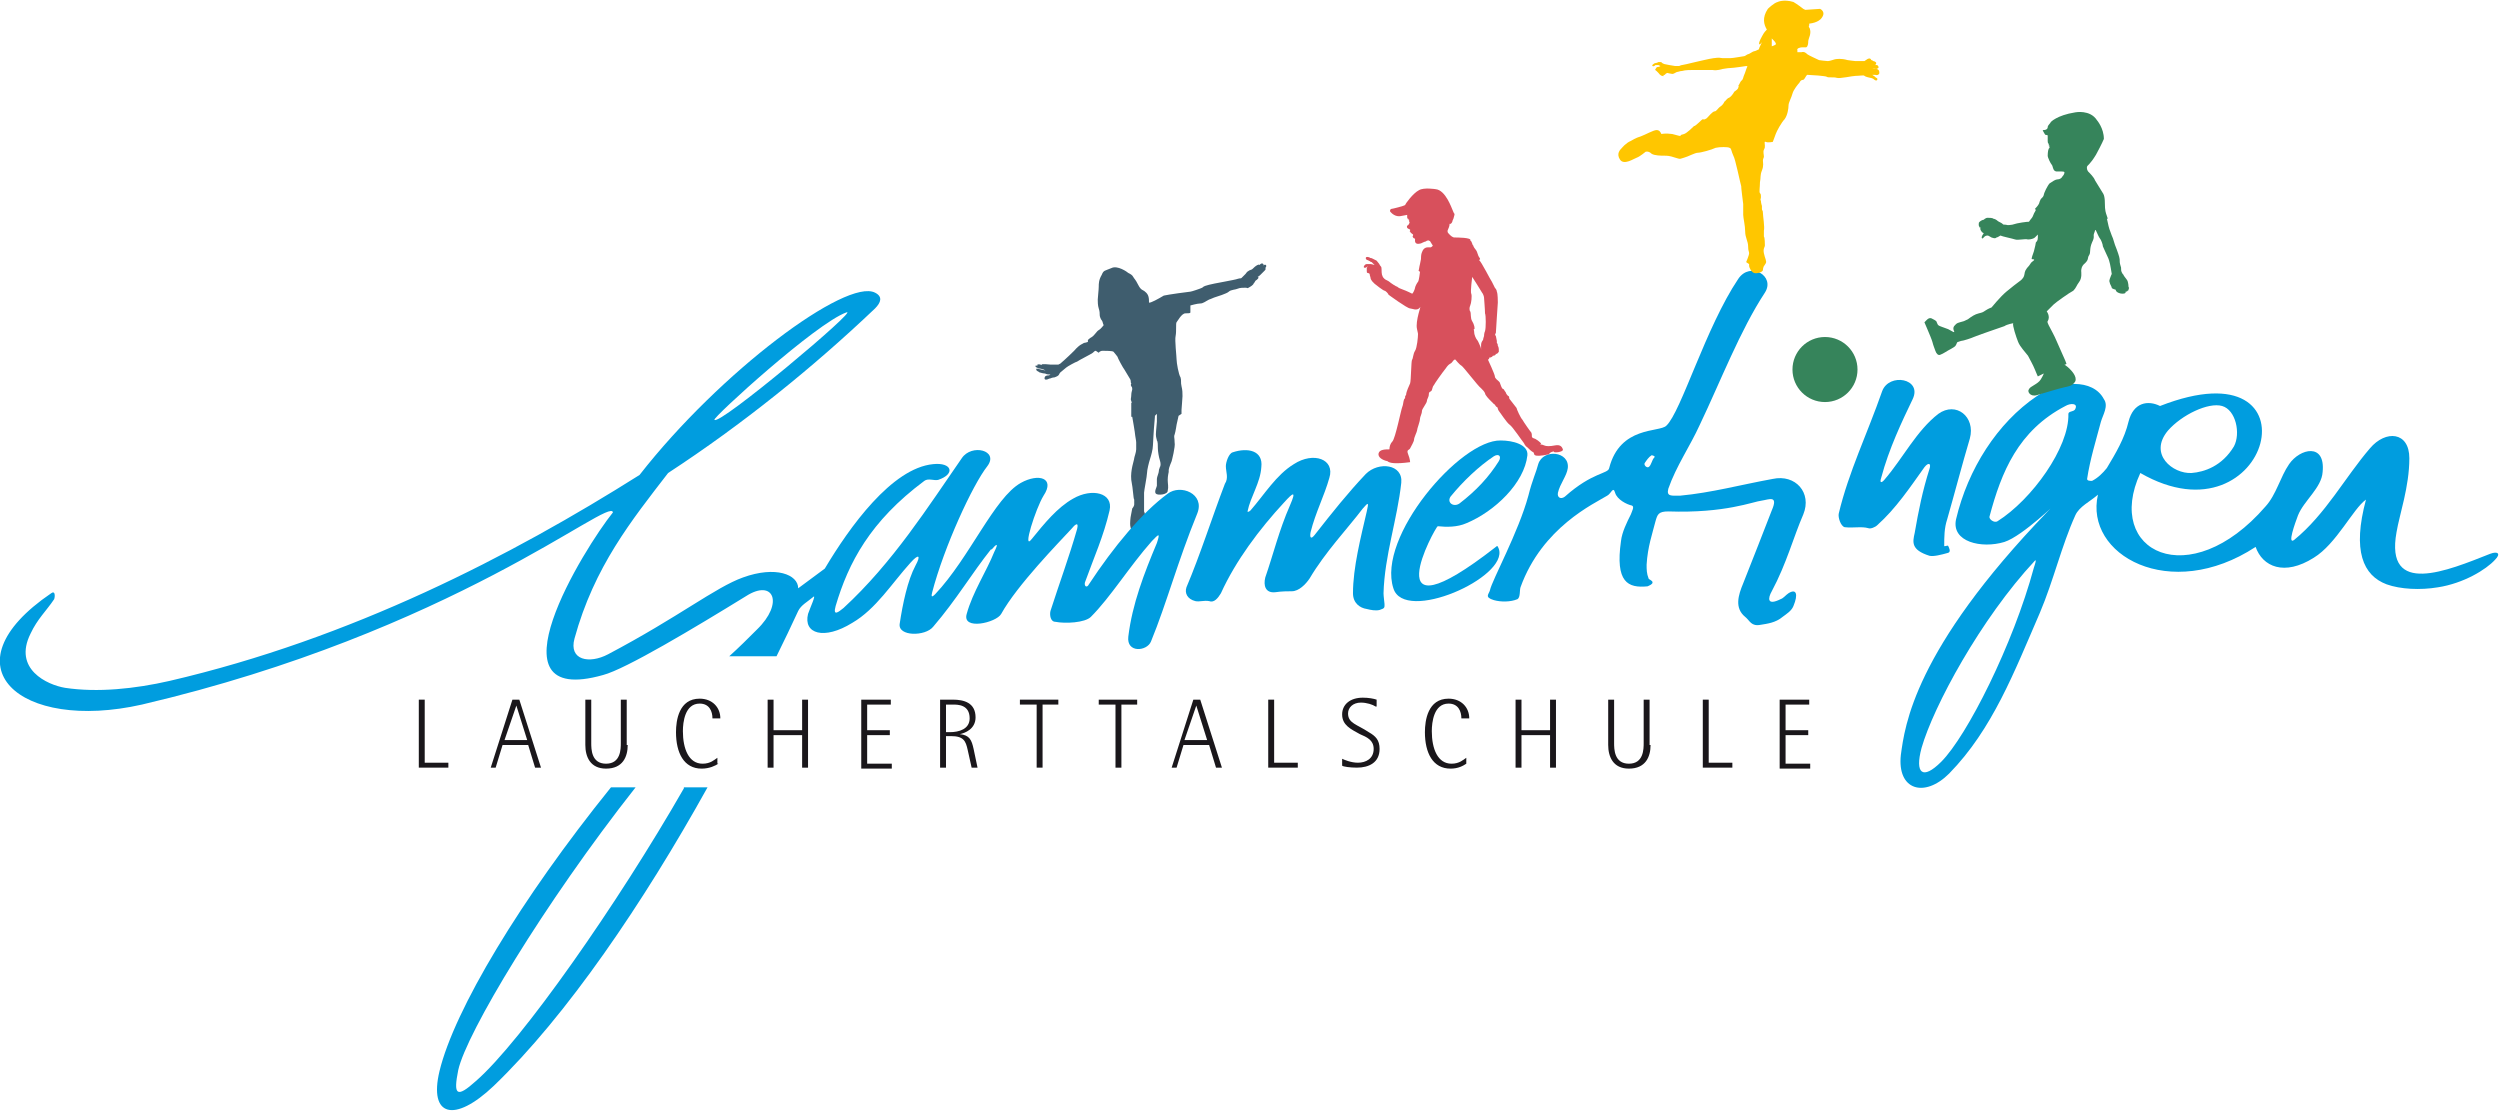
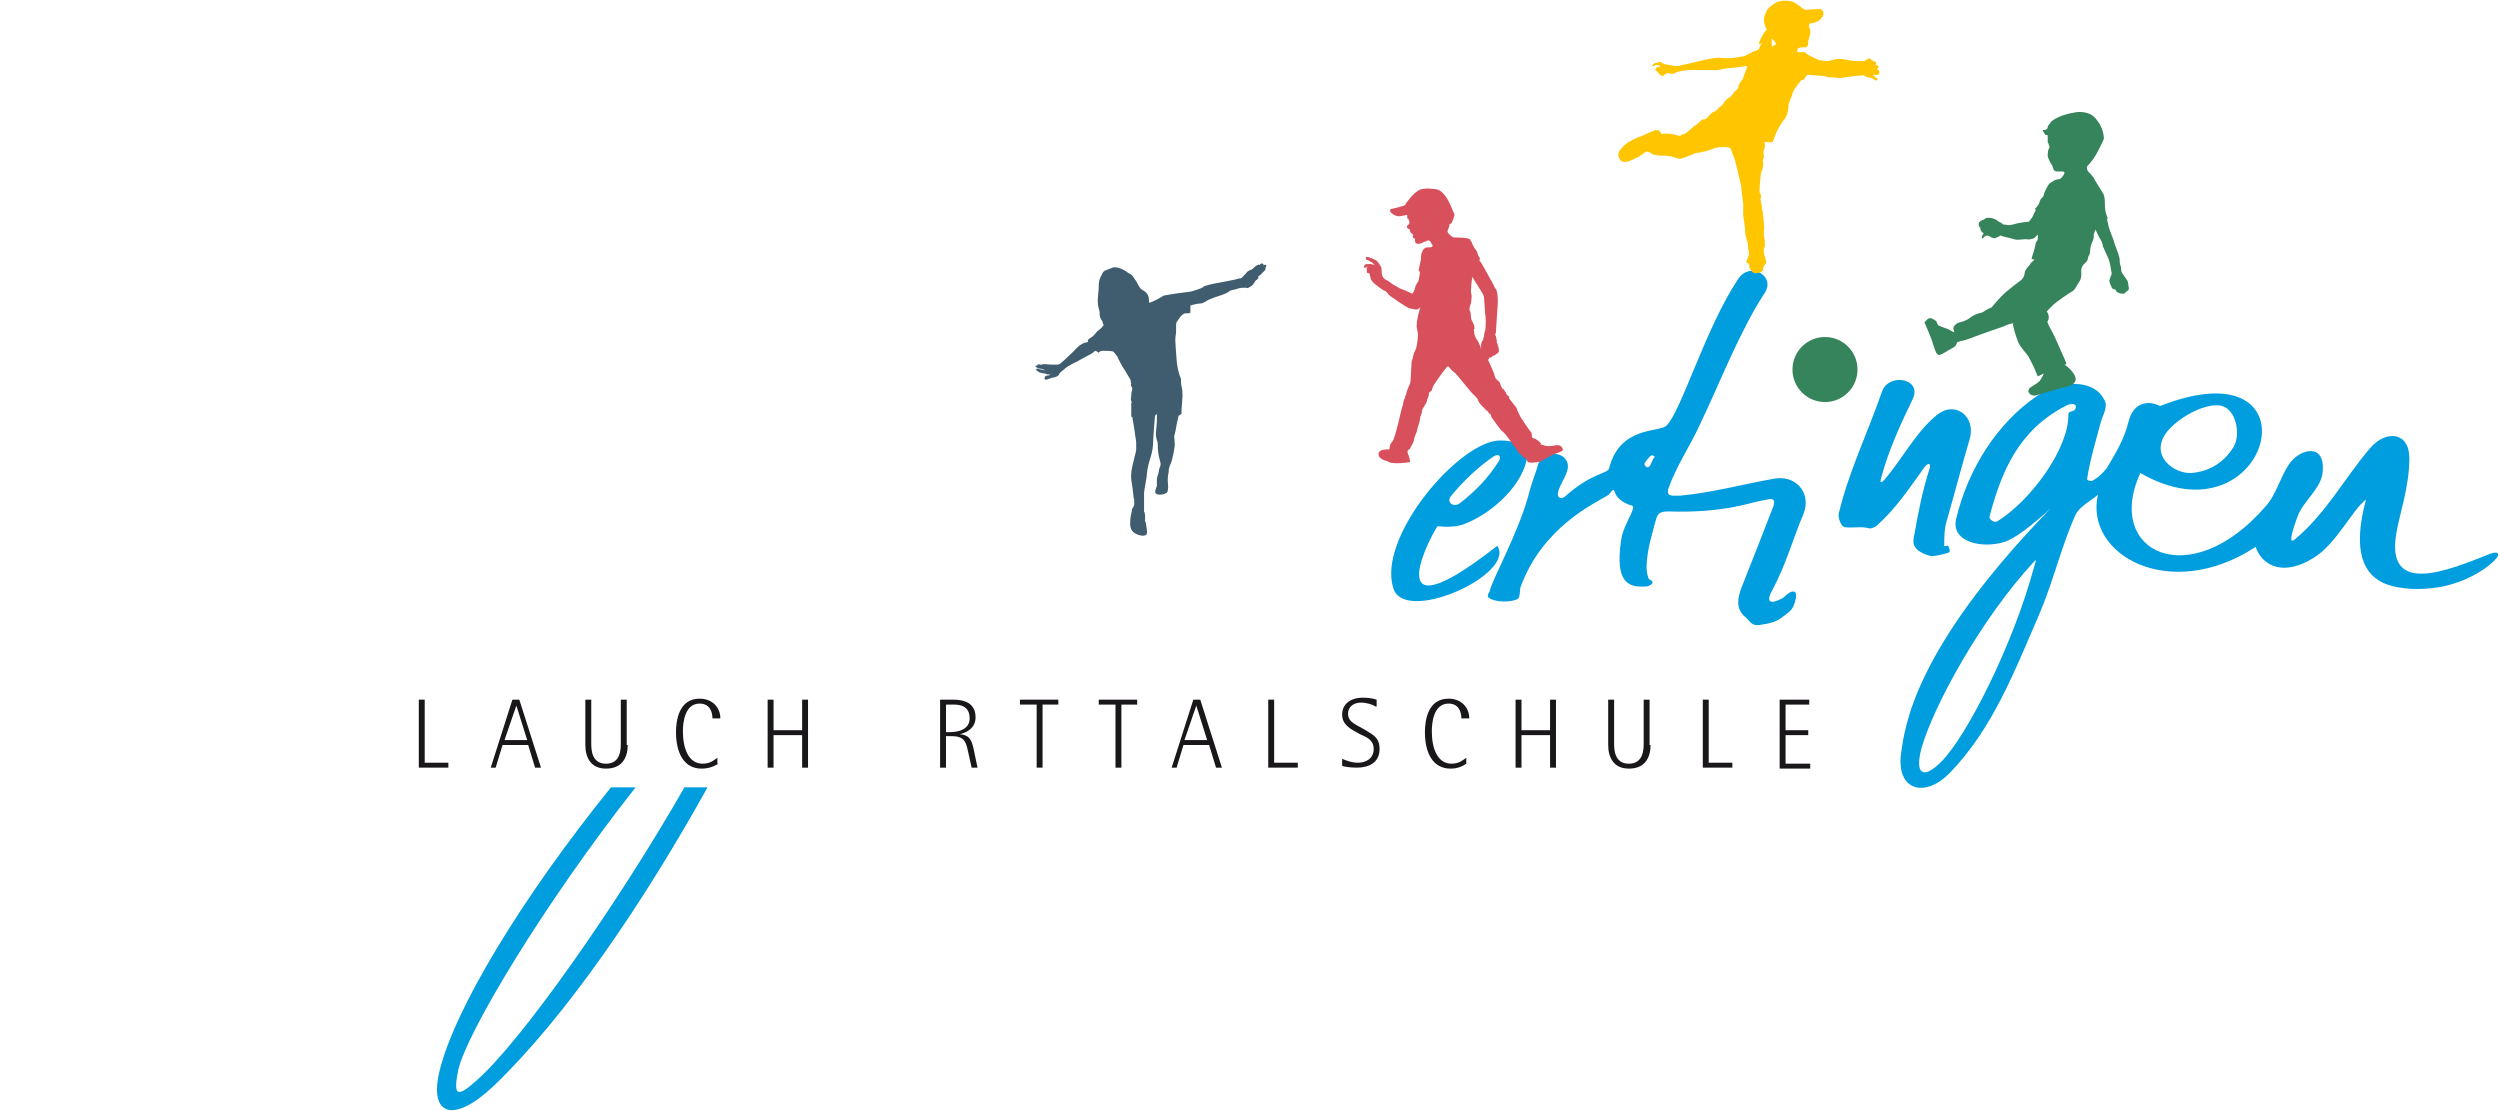
<svg xmlns="http://www.w3.org/2000/svg" version="1.1" id="Ebene_1" x="0px" y="0px" viewBox="0 0 253.7 112.7" style="enable-background:new 0 0 253.7 112.7;" xml:space="preserve">
  <style type="text/css">
	.st0{fill:#3F5D6E;}
	.st1{fill-rule:evenodd;clip-rule:evenodd;fill:#009DDF;}
	.st2{fill:#1A171B;}
	.st3{fill-rule:evenodd;clip-rule:evenodd;fill:#36845B;}
	.st4{fill:#FFC600;}
	.st5{fill:#36845B;}
	.st6{fill:#D8505C;}
</style>
  <g>
    <g>
      <path class="st0" d="M116.6,30.7c0-0.4,0-0.8-0.4-1.1c-0.2-0.2-0.4-0.1-0.7-0.7c-0.3-0.6-0.4-0.6-0.5-0.8    c-0.1-0.2-0.3-0.3-0.5-0.4c-0.1-0.1-1.1-0.8-1.7-0.5c-0.7,0.3-0.8,0.2-1,0.7c-0.3,0.5-0.3,0.9-0.3,1.2c0,0.3-0.1,1.1-0.1,1.3    c0,0.2,0,0.6,0.1,0.9c0.1,0.3,0.1,0.5,0.1,0.7c0,0.1,0.1,0.4,0.2,0.5c0.1,0.1,0.1,0.3,0.2,0.5c0,0-0.3,0.4-0.5,0.5    c-0.2,0.1-0.4,0.5-0.7,0.7c-0.2,0.1-0.4,0.3-0.4,0.3l0,0.1v0.1c0,0-0.3,0.1-0.4,0.1c-0.1,0.1-0.4,0.1-1,0.8    c-0.7,0.7-1.4,1.3-1.4,1.3s-0.2,0.1-0.2,0.1c0,0,0,0,0,0s-0.2,0-0.3,0c-0.1,0-0.4,0-0.5,0c0,0-0.9-0.1-0.9,0    c0,0.1,0.1,0.1,0.1,0.1s-0.3-0.2-0.5-0.1c0,0-0.1,0,0,0.1c0,0-0.2,0-0.2,0c0,0-0.1,0.1,0.1,0.2c0.1,0,0.1,0.1,0.3,0.1    c0.1,0,0.4,0.1,0.4,0.1c0,0,0.2,0.1,0.2,0.1s-0.9-0.2-0.9-0.2c0,0-0.1,0.1,0,0.2c0.1,0.1,0.2,0.1,0.3,0.2c0.1,0,0.3,0.1,0.5,0.1    c0.1,0,0.2,0.1,0.4,0.1c0.2,0,0.2,0,0.2,0s-0.1,0.1-0.2,0.1c-0.1,0-0.4,0-0.4,0.3c0,0.2,0.3,0.1,0.3,0.1c0,0,0.2-0.1,0.3-0.1    c0.2-0.1,0.4-0.1,0.4-0.1s0.3-0.1,0.4-0.2c0.1-0.1,0.1-0.2,0.2-0.3c0.1-0.1,0.5-0.4,0.6-0.5c0.1-0.1,1-0.6,1.1-0.6    c0.1-0.1,1.5-0.8,1.6-0.9c0.1-0.1,0.2-0.2,0.3-0.2c0,0,0.3,0.2,0.3,0.2s0.1-0.2,0.4-0.2c0.3,0,1,0,1.1,0.1    c0.1,0.1,0.4,0.5,0.4,0.5c0,0.1,0.6,1.2,0.7,1.3c0.1,0.2,0.5,0.8,0.6,1c0.1,0.2,0,0.3,0.1,0.4c0,0.1-0.1,0.1,0,0.3    c0.1,0.1,0.1,0.2,0.1,0.3c0,0.1-0.1,0.3-0.1,0.6c0,0.3-0.1,0.4,0,0.6c0.1,0.2,0,0.2,0,0.2c0,0.1,0,0.9,0,1c0,0.2,0,0.4,0,0.4    l0.1,0c0,0,0.3,1.7,0.3,1.9c0,0.1,0.1,0.5,0.1,0.7c0,0.1,0,0.4,0,0.7c0,0.3-0.2,0.8-0.2,0.9c0,0.2-0.4,1.2-0.3,2.2    c0.2,1,0.2,1.9,0.3,2c0,0.1,0,0.4,0,0.5c0,0.1-0.1,0.3-0.2,0.4c0,0.1-0.2,0.9-0.2,1.2c0,0.3-0.2,1.2,0.9,1.5c0,0,0.9,0.3,0.8-0.4    c-0.1-0.7-0.1-0.9-0.2-1c0-0.2,0-0.4,0-0.6c0-0.2-0.1-0.4-0.1-0.4c0-0.1,0-1.7,0-1.9c0-0.2,0.3-1.7,0.3-2c0-0.3,0.2-1.1,0.3-1.4    c0.1-0.3,0.3-1,0.3-1.4c0-0.3,0.1-1.6,0.1-1.7c0-0.1,0.1-1.1,0.1-1.2c0,0,0-0.1,0-0.1s0.2-0.2,0.2-0.2c0,0,0,0,0,0s0,0.7,0,0.8    c0,0.1-0.1,1-0.1,1.3c0,0.3,0.1,0.5,0.1,0.6c0.1,0.1,0.1,0.5,0.1,0.8c0,0.3,0.1,0.9,0.2,1.2c0.1,0.3,0.1,0.6,0,0.7    c0,0.1-0.1,0.2-0.1,0.4c0,0.2-0.2,0.6-0.2,0.8c0,0.2,0,0.6,0,0.7c0,0.1-0.3,0.6-0.1,0.8c0.2,0.2,1.2,0.1,1.2-0.3    c0.1-0.4,0-0.7,0-1.1c0-0.4,0.1-0.8,0.1-0.8c0,0,0,0,0,0s0-0.1,0-0.2c0-0.2,0.3-0.9,0.3-0.9s0.4-1.5,0.3-1.9c0-0.5-0.1-0.6,0-0.8    c0.1-0.3,0.2-1,0.2-1c0,0,0.2-0.9,0.2-0.9c0-0.1,0,0,0,0s0.3-0.2,0.3-0.2c0,0,0-0.2,0-0.4c0-0.2,0.1-1.1,0.1-1.4    c0-0.3,0-0.6-0.1-1c-0.1-0.4,0-0.6-0.1-0.9c-0.2-0.3-0.4-1.5-0.4-1.8c0-0.3-0.2-2-0.1-2.4c0.1-0.5,0-1.3,0.1-1.4    c0.1-0.1,0.5-0.9,0.9-0.9c0.3,0,0.5,0,0.5-0.1c0-0.1,0-0.7,0-0.7s0.7-0.2,1-0.2c0.3,0,0.5-0.2,0.9-0.4c0,0,0.3-0.1,0.5-0.2    c0.3-0.1,1.3-0.4,1.5-0.6c0.2-0.2,0.7-0.2,0.9-0.3c0.2-0.1,0.6-0.1,0.8-0.1c0.2,0,0.2,0.1,0.3,0c0.2-0.1,0.5-0.3,0.5-0.4    c0.1-0.1,0.2-0.3,0.2-0.3s0.3-0.2,0.3-0.3c0-0.1,0-0.1-0.1-0.1c0,0,0.1,0,0.3-0.2c0.2-0.2,0.3-0.3,0.4-0.4    c0.1-0.1,0.2-0.2,0.1-0.3c0,0,0.1-0.1,0.1-0.2c0,0,0-0.3-0.4,0c0,0,0.2-0.1,0.1-0.2c-0.1-0.1-0.2-0.1-0.4,0.1c0,0,0-0.1-0.2,0    c-0.2,0.1-0.4,0.3-0.5,0.4c-0.1,0.1-0.3,0.1-0.4,0.2c-0.2,0.1-0.2,0.2-0.3,0.3c-0.1,0.1-0.3,0.3-0.4,0.4c-0.1,0.1-0.1,0-0.4,0.1    c-0.2,0.1-2.6,0.5-2.9,0.6c-0.3,0.1-0.5,0.1-0.7,0.3c-0.2,0.1-1.1,0.4-1.2,0.4c-0.1,0-2.3,0.3-2.7,0.4    C117.6,30.3,116.7,30.8,116.6,30.7z" />
    </g>
-     <path class="st1" d="M124.4,47.3c0-0.4,0.3-1.3,0.7-1.4c1.5-0.5,3.1-0.2,2.9,1.5c-0.1,1.6-1.1,3-1.4,4.5c0,0.1,0.2,0,0.3-0.1   c1.4-1.6,2.6-3.6,4.4-4.7c2-1.3,4.2-0.5,3.6,1.4c-0.5,1.8-1.4,3.5-1.9,5.5c-0.1,0.5,0,0.8,0.4,0.3c1.8-2.3,3.4-4.3,5.2-6.2   c1.3-1.3,3.8-1,3.6,0.9c-0.4,3.7-1.7,7.4-1.8,11.2c0,0.3,0.1,1,0.1,1.1c0,0.2,0,0.1,0,0.2c0,0.3-0.3,0.3-0.5,0.4   c-0.4,0.1-0.9,0-1.3-0.1c-0.7-0.1-1.4-0.6-1.4-1.6c0-2.6,0.8-5.7,1.4-8.3c0.2-0.9,0.2-1-0.4-0.3c-1.6,2.1-3.8,4.4-5.4,7.1   c-0.4,0.6-1.1,1.3-1.8,1.3c-0.4,0-1,0-1.7,0.1c-1,0.1-1.2-0.7-1-1.5c0.8-2.3,1.4-4.8,2.5-7.3c0.7-1.6,0.3-1.3-0.6-0.3   c-2.5,2.7-4.9,5.9-6.4,9.2c-0.3,0.5-0.7,1-1.2,0.8c-0.5-0.1-1,0.1-1.4,0c-0.8-0.2-1.1-0.8-0.9-1.4c1.4-3.3,2.6-7.1,3.9-10.5   C124.7,48.5,124.4,47.9,124.4,47.3L124.4,47.3z" />
    <path class="st1" d="M141.4,59.7c1.1,3.6,11.7-1.1,10.7-4c-0.1-0.2-0.1-0.4-0.3-0.2c-12.7,9.9-6.1-2.1-5.9-2.1   c0.9,0.1,2,0.1,2.9-0.3c2.9-1.2,5.9-4.1,6.2-6.9c0.1-1.1-1.5-1.5-2.7-1.5C148.2,44.6,139.7,54.5,141.4,59.7L141.4,59.7z    M151.6,46.3c0.5-0.3,0.8,0,0.5,0.5c-1,1.6-2.3,3-4,4.3c-0.6,0.4-1.3-0.1-0.9-0.7C148.5,48.8,150.1,47.3,151.6,46.3L151.6,46.3z" />
    <path class="st1" d="M191,39.7c0.7-1.9,4.1-1.3,3.1,0.8c-1.1,2.3-2.4,5-3.2,8c-0.2,0.6,0.1,0.5,0.4,0.1c1.8-2.1,3.2-4.9,5.4-6.6   c1.8-1.3,3.8,0.3,3.2,2.5c-0.8,2.7-1.5,5.4-2.3,8.2c-0.3,0.9-0.3,1.8-0.3,2.7c0,0.1,0.4-0.1,0.4,0c0.1,0.2,0.3,0.6,0,0.7   c-0.7,0.2-1.5,0.4-1.9,0.3c-1.9-0.6-1.7-1.4-1.5-2.3c0.4-2.3,0.8-4.3,1.5-6.5c0.2-0.6-0.1-0.7-0.5-0.2c-1.5,2.1-2.9,4.2-4.8,5.9   c-0.2,0.2-0.7,0.4-0.9,0.3c-0.7-0.2-1.5,0-2.4-0.1c-0.4-0.1-0.7-1-0.6-1.4C187.6,47.9,189.5,44,191,39.7L191,39.7z" />
    <path class="st1" d="M156.1,47.1c0.5-1.6,3.2-1.3,3,0.4c-0.1,0.8-0.8,1.6-1,2.5c-0.1,0.5,0.3,0.7,0.7,0.4c2.8-2.5,4.4-2.3,4.5-2.9   c1.1-4.3,5.1-3.6,5.8-4.3c1.5-1.4,4-10,7.3-14.9c1.2-1.8,3.8-0.3,2.7,1.4c-2.5,3.8-4.5,9-6.6,13.4c-1,2.2-2.4,4.2-3.2,6.5   c-0.2,0.8,0.3,0.7,1.2,0.7c3.2-0.3,6.1-1.1,9.4-1.7c2.3-0.5,4,1.4,3.1,3.6c-1,2.3-1.7,5-3.2,7.8c-0.4,0.7-0.5,1.5,0.9,0.8   c0.3-0.1,0.5-0.4,0.8-0.6c0.8-0.5,1,0.1,0.5,1.3c-0.2,0.5-0.7,0.8-1.1,1.1c-0.7,0.6-1.6,0.7-2.2,0.8c-1,0.2-1.1-0.4-1.6-0.8   c-1.1-0.9-0.7-2.2-0.2-3.4c0.9-2.3,2.1-5.3,2.9-7.4c0.7-1.6-0.3-1.1-1-1c-0.9,0.1-3.7,1.3-9.5,1.1c-1,0-1.1,0.3-1.3,1   c-0.3,1.2-0.8,2.6-0.9,4.4c0,0.5,0,0.9,0.2,1.4c0,0.1,0.4,0.2,0.4,0.4c0,0.2-0.3,0.3-0.5,0.4c-2,0.2-3.3-0.4-2.7-4.6   c0.1-0.9,0.6-1.9,1-2.7c0.1-0.3,0.4-0.8,0.1-0.9c-0.5-0.1-1.5-0.6-1.7-1.3c-0.2-0.7-0.4,0.1-0.8,0.3c-1.3,0.8-6.6,3.2-8.8,9.3   c-0.1,0.3,0,1-0.3,1.2c-0.7,0.3-1.7,0.3-2.4,0.1c-1-0.3-0.5-0.6-0.4-1c0.2-1,2.9-5.9,3.9-9.6C155.5,48.7,155.9,47.9,156.1,47.1   L156.1,47.1z M167.6,46.2c-0.3,0.2-0.5,0.5-0.7,0.8c-0.1,0.2,0.2,0.5,0.4,0.4c0.3-0.2,0.3-0.7,0.6-1   C168,46.3,167.7,46.2,167.6,46.2L167.6,46.2z" />
    <path class="st1" d="M213.2,42.8c-0.5,1.9-1.1,3.8-1.4,5.8c0,0.2,0.3,0.2,0.5,0.2c0.6-0.3,1.1-0.8,1.5-1.3c0.9-1.5,1.8-3,2.2-4.7   c0.5-2,2-2.2,3.2-1.6c16.6-6.5,11.2,14.4-2,6.8c-3.7,8,5,12.3,12.7,3.4c1.1-1.2,1.5-3,2.4-4.3c1.1-1.6,3.7-2.2,3.4,0.8   c-0.1,1.6-1.9,2.9-2.5,4.4c-0.3,0.8-1.1,3-0.4,2.5c3.2-2.6,5.2-6.4,7.7-9.3c1.6-1.9,4-1.7,4,1c0,2.9-1,5.7-1.3,7.5   c-1.2,6.6,5.2,3.9,9.5,2.2c0.8-0.3,1.1,0,0.5,0.6c-0.9,1-3.2,2.4-5.8,2.8c-1.8,0.3-3.8,0.2-5.2-0.3c-2.4-0.9-3.5-3.4-2.1-8.6   c-1.3,0.9-3,4.5-5.3,5.9c-3,1.9-5.2,0.9-5.9-1.1c-8.7,5.7-17.4,0.8-16-5.3c-0.8,0.7-1.9,1.2-2.3,2.1c-1.4,3.1-2.2,6.6-3.6,9.9   c-2.6,6-4.8,11.8-9.2,16.3c-2.5,2.5-5.3,1.7-4.9-1.9c0.4-2.9,1.3-10.6,14.9-24.7c1.3-1.3-2.5,2.5-4.4,3.1c-2.3,0.7-5.4,0-4.9-2.3   c1.2-5.1,4.2-9.8,8.2-12.5c2.3-1.6,5.7-1.8,6.8,0.3C214,41.2,213.4,42.1,213.2,42.8 M209.6,41.2c0.5-0.3,1.3-0.3,1,0.3   c-0.1,0.3-0.7,0.2-0.7,0.5c0.1,3.4-3.7,8.7-7.2,10.9c-0.3,0.2-0.9-0.2-0.8-0.5C203.1,47.9,204.8,43.7,209.6,41.2L209.6,41.2z    M206.5,56.9c-5.5,5.9-10.3,14.8-11.5,19c-0.7,2.6,0.1,3.3,2,1.4c2.6-2.6,7.3-11.9,9.4-19.7C206.5,57.3,206.7,56.7,206.5,56.9   L206.5,56.9z M220,43.7c1.4-1.6,4.1-2.9,5.5-2.5c1.4,0.4,1.9,2.8,1.2,4.1c-1.2,2-3,2.6-4.3,2.7C220.5,48.1,218,46.1,220,43.7   L220,43.7z" />
    <g>
      <path class="st1" d="M69.4,80c-6.7,11.7-16.5,25.7-21.1,29.7c-2,1.8-2.3,1.4-1.8-1.1c0.8-3.7,8.7-16.9,18-28.7H62    c-9.2,11.4-15.9,22.6-17.4,28.8c-1.1,4.6,1.5,5.3,5.5,1.5c7.4-7.1,15.2-18.6,21.7-30.3H69.4z" />
-       <path class="st1" d="M118.5,50.1c-2.6,1.9-5.5,5.4-8,9.2c-0.2,0.4-0.5,0.2-0.4-0.2c0.9-2.5,1.9-4.7,2.5-7.3    c0.4-1.8-1.8-2.3-3.7-1.2c-1.6,0.9-2.9,2.5-4.2,4.1c-1,1.3,0.4-3.1,1.2-4.4c1.2-1.8-0.5-2.3-2.3-1.3c-2.7,1.5-5.2,7.6-8.7,11.3    c-0.4,0.4-0.4,0.2-0.3-0.2c1.2-4.6,4.1-10.9,5.6-12.8c1.2-1.6-1.6-2.3-2.6-0.8c-3.4,4.9-7,10.6-12,15.2c-0.5,0.4-1.1,0.9-0.8-0.2    c1.3-4.4,3.5-8.6,9-12.7c0.4-0.3,1,0,1.4-0.1c1.8-0.6,1.4-1.8-0.5-1.6c-4.2,0.4-8.5,6.4-11,10.6L81,59.7c0-1.4-2.3-2.3-5.6-1.1    c-2.8,1-6.5,4-13.7,7.8c-1.9,1-4,0.6-3.4-1.6c2-7.3,5.8-12,9.5-16.8c7.5-4.9,14.7-10.7,21-16.7c0.6-0.6,0.8-1.2,0-1.6    c-2.9-1.5-15.7,8-23.9,18.5c-13,8.2-29.2,16.6-47.7,20.9c-3.5,0.8-7.3,1.2-10.6,0.7c-1.8-0.3-5.3-1.9-3.5-5.5    c0.7-1.5,1.6-2.3,2.4-3.5c0.1-0.3,0.1-0.9-0.3-0.6C-5.7,67.6,2,74.3,14.4,71.5C46,64.1,62,50.3,62.2,52c-2.9,3.6-13,19.9-1,16.5    c2.3-0.6,9.3-4.8,14.5-8c2.8-1.8,3.9,0.7,1.1,3.4c-0.9,0.9-1.8,1.8-2.8,2.7h4.8c0.8-1.6,1.5-3.1,2.2-4.6c0.3-0.6,0.9-0.9,1.5-1.4    c0.4-0.4-0.3,1.1-0.5,1.7c-0.5,2,1.6,2.7,4.5,0.9c2.4-1.4,4-4,5.9-6.1c0.8-0.9,1.1-0.8,0.5,0.3c-0.8,1.5-1.3,3.9-1.6,5.9    c-0.2,1.3,2.6,1.3,3.4,0.3c2.4-2.8,3.9-5.4,5.9-7.9l0,0.1c0.5-0.6,0.8-0.8,0.3,0.2c-0.8,2-2.2,4.1-2.8,6.3c-0.5,1.7,3,0.9,3.5,0    c1.6-2.9,5.9-7.3,7.1-8.6c0.4-0.5,0.8-0.8,0.6,0c-0.8,2.8-1.8,5.5-2.7,8.3c-0.1,0.4,0,1.1,0.5,1.1c1,0.2,3,0.1,3.6-0.5    c2-2,3.9-5.1,6.2-7.7c0.6-0.6,0.9-1,0.5,0.2c-1.3,3.1-2.5,6.2-2.9,9.5c-0.2,1.7,1.9,1.5,2.3,0.5c1.6-3.9,2.7-8.1,4.7-13    C122.3,50.1,119.8,49.1,118.5,50.1z M85.9,31.7c1.4-0.5-13,11.6-13.4,10.9C72.3,42.4,82.8,32.8,85.9,31.7z" />
    </g>
    <g>
      <path class="st2" d="M42.5,71h0.6v6.4h2.4v0.5h-3V71z" />
      <path class="st2" d="M52,71h0.7l2.2,6.9h-0.6l-0.7-2.3H51l-0.7,2.3h-0.5L52,71z M51.2,75.1h2.3l-1.1-3.5h0L51.2,75.1z" />
      <path class="st2" d="M63.7,75.6c0,1.2-0.5,2.4-2.2,2.4c-1.6,0-2.1-1.2-2.1-2.4V71H60v4.4c0,0.6,0,2.1,1.5,2.1    c1.5,0,1.5-1.5,1.5-2.1V71h0.6V75.6z" />
      <path class="st2" d="M72.9,77.5C72.6,77.7,72,78,71.2,78c-1.8,0-2.6-1.6-2.6-3.7c0-1.2,0.3-3.4,2.4-3.4c1.3,0,2.1,0.9,2.1,2h-0.8    c0-0.7-0.3-1.5-1.3-1.5c-1.5,0-1.7,1.9-1.7,2.8c0,1.8,0.6,3.3,2,3.3c0.8,0,1.2-0.4,1.5-0.6V77.5z" />
      <path class="st2" d="M77.9,71h0.6v3.1h2.9V71H82v6.9h-0.6v-3.3h-2.9v3.3h-0.6V71z" />
-       <path class="st2" d="M87.3,71h3.1v0.5H88v2.6h2.3v0.5H88v2.9h2.5v0.5h-3.1V71z" />
      <path class="st2" d="M95.3,71h1.4c1.1,0,2.3,0.3,2.3,1.8c0,1.2-1.1,1.6-1.6,1.7v0c1,0.1,1.2,0.6,1.4,1.5l0.4,1.9h-0.6l-0.4-1.8    c-0.2-0.9-0.4-1.4-1.7-1.4H96v3.2h-0.6V71z M96,74.3h0.4c0.9,0,2-0.3,2-1.4c0-1.4-1.2-1.4-1.7-1.4H96V74.3z" />
      <path class="st2" d="M105.1,71.5h-1.6V71h3.9v0.5h-1.6v6.4h-0.6V71.5z" />
      <path class="st2" d="M113.1,71.5h-1.6V71h3.9v0.5h-1.6v6.4h-0.6V71.5z" />
      <path class="st2" d="M121.1,71h0.7l2.2,6.9h-0.6l-0.7-2.3h-2.6l-0.7,2.3h-0.5L121.1,71z M120.2,75.1h2.3l-1.1-3.5h0L120.2,75.1z" />
      <path class="st2" d="M128.7,71h0.6v6.4h2.4v0.5h-3V71z" />
      <path class="st2" d="M139.6,71.7c-0.3-0.2-0.9-0.4-1.5-0.4c-0.8,0-1.3,0.5-1.3,1.1c0,1,0.9,1.1,2.1,1.9c0.7,0.4,1.1,0.8,1.1,1.7    c0,1.4-1.1,1.9-2.3,1.9c-0.7,0-1.4-0.1-1.5-0.2v-0.7c0.2,0.1,0.9,0.4,1.6,0.4c0.8,0,1.6-0.4,1.6-1.4c0-0.9-0.7-1.2-1.4-1.5    c-0.9-0.5-1.8-0.9-1.8-2c0-1,0.8-1.7,2.1-1.7c0.6,0,1.1,0.1,1.4,0.2V71.7z" />
      <path class="st2" d="M148.8,77.5c-0.3,0.2-0.8,0.5-1.6,0.5c-1.8,0-2.6-1.6-2.6-3.7c0-1.2,0.3-3.4,2.4-3.4c1.3,0,2.1,0.9,2.1,2    h-0.8c0-0.7-0.3-1.5-1.3-1.5c-1.5,0-1.7,1.9-1.7,2.8c0,1.8,0.6,3.3,2,3.3c0.8,0,1.2-0.4,1.5-0.6V77.5z" />
      <path class="st2" d="M153.8,71h0.6v3.1h2.9V71h0.6v6.9h-0.6v-3.3h-2.9v3.3h-0.6V71z" />
      <path class="st2" d="M167.5,75.6c0,1.2-0.5,2.4-2.2,2.4c-1.6,0-2.1-1.2-2.1-2.4V71h0.6v4.4c0,0.6,0,2.1,1.5,2.1    c1.5,0,1.5-1.5,1.5-2.1V71h0.6V75.6z" />
      <path class="st2" d="M172.8,71h0.6v6.4h2.4v0.5h-3V71z" />
      <path class="st2" d="M180.5,71h3.1v0.5h-2.4v2.6h2.3v0.5h-2.3v2.9h2.5v0.5h-3.1V71z" />
    </g>
    <circle class="st3" cx="185.2" cy="37.5" r="3.3" />
    <path class="st4" d="M190.4,7L190,6.9C190,6.9,190.2,6.9,190.4,7c0.4-0.1,0.2-0.3,0.1-0.4c0,0-0.2,0-0.2,0c0,0,0.1-0.1,0.1-0.2   c0-0.1-0.2-0.2-0.3-0.2c-0.1-0.1-0.2-0.1-0.2-0.1c-0.1-0.3-0.4-0.1-0.4-0.1c0,0-0.3,0.2-0.3,0.2s-0.1,0-0.3,0c-0.2,0-0.5,0-0.6,0   c-0.1,0-0.8-0.1-0.8-0.1c-0.7-0.2-1.1-0.1-1.2-0.1c-0.1,0-0.6,0.2-0.8,0.2c-0.2,0-0.9-0.1-0.9-0.1c-0.2-0.1-1.1-0.5-1.2-0.6   c-0.1-0.1-0.3-0.3-0.6-0.2c-0.2,0-0.3,0-0.4,0c0,0,0-0.1,0-0.2c-0.1-0.2,0.3-0.3,0.5-0.3c0.1,0,0.3,0,0.4,0   c0.2-0.1,0.2-0.5,0.2-0.6c0-0.1,0.1-0.4,0.1-0.4c0.2-0.5,0.1-0.9,0-1c-0.1-0.2,0-0.2,0-0.2c0,0,0-0.2,0-0.2   c0.9-0.1,1.2-0.5,1.2-0.5c0.6-0.7-0.1-1-0.1-1S183.3,1,183.2,1c0,0-0.2-0.1-0.2-0.1c-0.5-0.4-1-0.7-1-0.7c-1-0.3-1.6,0-1.6,0   c-0.4,0.1-1,0.7-1,0.7c-0.6,0.9-0.4,1.6-0.1,2.1c-0.1,0.1-0.3,0.3-0.5,0.7c-0.5,0.9-0.2,0.8-0.2,0.8l0.2-0.2c0,0.1-0.1,0.1-0.1,0.2   c-0.1,0.2-0.2,0.4-0.2,0.5c-0.2,0.1-0.4,0.2-0.5,0.2c-0.1,0-0.5,0.3-0.6,0.3c-0.1,0-0.3,0.2-0.4,0.2c-0.1,0-1.1,0.2-1.4,0.2   c-0.3,0-0.8,0-0.8,0c-0.5-0.1-0.7,0-0.9,0c-0.2,0-2.3,0.5-2.3,0.5s-0.8,0.2-0.9,0.2c-0.1,0-0.3,0.1-0.3,0.1s-0.3,0-0.4,0   c-0.1,0-0.5-0.1-0.6-0.1c0,0-0.5-0.1-0.5-0.1s-0.3-0.1-0.3-0.2c-0.1,0-0.3,0-0.3,0s-0.2,0.1-0.3,0.1c-0.1,0-0.2,0.1-0.2,0.1   c0,0-0.2,0.1-0.1,0.2c0.1,0.1,0.3-0.1,0.3-0.1c0,0,0.3,0,0.3,0l0.2,0.1c0,0-0.1,0.1-0.3,0.1c-0.1,0-0.1,0.1-0.2,0.2   c-0.1,0.1,0.1,0.2,0.1,0.2l0.2,0.2c0,0,0.2,0.3,0.4,0.3c0.2,0.1,0.1-0.1,0.1-0.1s0,0,0.1,0c0,0,0.1,0,0.1-0.1   c0.1,0,0.1-0.1,0.2-0.1c0,0,0.4,0.1,0.5,0.1c0.2,0,0.4-0.2,0.5-0.2c0.1,0,0.3-0.1,0.5-0.1c0.3-0.1,0.9-0.1,1.1-0.1   c0.2,0,1.2,0,1.4,0c0.3,0,0.6,0,0.6,0c0.4,0.1,1-0.1,1-0.1c0.1,0,0.5-0.1,0.8-0.1c0.3,0,1.6-0.2,1.6-0.2s0.2,0,0.1,0.1   c-0.1,0.2-0.2,0.6-0.3,0.8c-0.1,0.2-0.1,0.5-0.3,0.6c-0.1,0.1-0.2,0.4-0.3,0.5c-0.1,0,0.2,0,0,0.1C176.5,9,176,9.3,176,9.3   s-0.2,0.4-0.5,0.6c-0.3,0.1-0.4,0.4-0.5,0.4c0,0-0.1,0.3-0.4,0.5c-0.3,0.2-0.4,0.5-0.6,0.5c-0.2,0-0.6,0.5-0.8,0.7   c-0.3,0.2-0.3,0.1-0.4,0.1c-0.1,0-0.7,0.7-0.9,0.7c-0.1,0.1-0.7,0.7-1,0.8c-0.4,0.1-0.3,0.1-0.3,0.1s-0.1,0.1-0.1,0.1   s-0.1,0-0.8-0.2c-0.7-0.1-1.1,0-1.1,0c-0.1-0.2-0.2-0.4-0.5-0.4c-0.3,0-1.2,0.5-1.5,0.6c-0.3,0.1-0.6,0.2-1.1,0.5   c-0.5,0.2-0.9,0.7-0.9,0.7c-0.2,0.2-0.6,0.6-0.2,1.2c0.4,0.6,1.4-0.1,1.7-0.2c0.3-0.1,0.9-0.6,0.9-0.6s0.3-0.1,0.6,0.2   c0.3,0.2,1,0.2,1.3,0.2c0.3,0,0.5,0,1.1,0.2c0.6,0.2,0.5,0.1,0.9,0c0.4-0.1,1.1-0.5,1.4-0.5c0.3,0,1.4-0.3,1.8-0.5   c0.4-0.1,1.3-0.1,1.4,0c0.2,0,0.2,0.4,0.4,0.8c0.2,0.3,0.7,2.8,0.8,3.1c0,0.3,0.1,0.9,0.1,1c0,0.1,0.1,0.7,0.1,0.8   c0,0.2,0-0.1,0,0.1c0,0.2,0,0.7,0,1c0,0.3,0.2,1.1,0.2,1.7c0,0.6,0.3,1,0.3,1.5s0.1,0.5,0.1,0.7c0,0.2-0.3,0.9-0.3,0.9l0.3,0.2   c0,0,0,0.1,0,0.2c0,0.1,0.2,0.6,0.5,0.7c0.3,0.1,0.9-0.1,0.9-0.3c0-0.2,0.1-0.4,0.1-0.4s0.1-0.1,0.2-0.3c0.1-0.2-0.1-0.5-0.2-1   c-0.1-0.5,0.1-0.6,0.1-0.8c0-0.1,0-0.8-0.1-0.9c0-0.1,0-0.3,0-0.6c0.1-0.3-0.1-1.5-0.1-1.8c0-0.3-0.1-0.2-0.1-0.4   c0-0.1,0-0.3,0-0.3c0,0-0.1-0.3-0.1-0.5c-0.1-0.2,0-0.2,0-0.4s0-0.3-0.1-0.4c-0.1-0.1,0-0.6,0-1.1c0.1-0.5,0-0.7,0.2-1.2   c0.2-0.5,0.1-0.8,0.1-1c0-0.2,0.1-0.3,0.1-0.4c0-0.2-0.1-0.5,0-0.7c0.1-0.2,0.1-0.2,0.1-0.4c0-0.2-0.1-0.5,0.1-0.4   c0.2,0.1,0.7,0,0.7,0s0.2-0.5,0.3-0.8c0.1-0.3,0.6-1.2,0.9-1.5c0.3-0.4,0.4-1.1,0.4-1.4s0.3-0.8,0.4-1.2c0.1-0.4,0.6-1,0.7-1.1   c0.1-0.2,0.2-0.3,0.4-0.3c0.2-0.1,0.3-0.6,0.5-0.5c0.2,0,1.8,0.1,1.9,0.2c0.1,0.1,0.7,0,1,0.1c0.3,0.1,1.6-0.2,1.9-0.2   c0.4,0,0.9-0.1,0.9,0c0.1,0.1,0.6,0.2,0.6,0.2c0.1,0,0.3,0.1,0.3,0.1c0,0,0.3,0.3,0.4,0.1c0.1-0.2-0.2-0.2-0.2-0.3   c0,0-0.3-0.2-0.3-0.2s0.2,0,0.3,0s0.2,0.1,0.4-0.1C190.8,7,190.4,7,190.4,7z M179.8,4.7c0-0.1,0-0.3,0-0.4c0,0,0,0,0-0.1   c0-0.1,0-0.2,0-0.3c0.2,0.2,0.4,0.4,0.4,0.5C180.3,4.5,180.1,4.6,179.8,4.7z" />
    <path class="st5" d="M207.2,12.8C207.2,12.8,207.2,12.8,207.2,12.8C207.2,12.8,207.2,12.8,207.2,12.8z M196.1,34.7   c0.1,0.4,0.2,0.6,0.3,0.9c0.1,0.3,0.3,0.5,0.5,0.4c0.3-0.1,0.7-0.4,1.1-0.6c0.3-0.2,0.4-0.2,0.5-0.4c0.1-0.2,0.1-0.3,0.2-0.3   c0,0,0.3-0.1,0.3-0.1c0.2,0,1.1-0.3,1.3-0.4c0.2-0.1,2.8-1,3.1-1.1c0.3-0.2,0.9-0.3,0.9-0.3c-0.1,0.2,0.3,1.4,0.5,1.9   c0.2,0.5,0.7,1,1,1.4c0.2,0.4,0.5,0.9,0.7,1.4c0.2,0.5,0.3,0.7,0.3,0.7l0.6-0.3c0,0,0,0.1-0.3,0.6c-0.3,0.5-1.1,0.7-1.2,1   c-0.2,0.2,0.1,0.8,0.8,0.6c0.7-0.2,2.3-0.7,2.8-0.8c0.4-0.1,0.8-0.1,1.1-0.6c0.2-0.5-0.4-1.1-0.6-1.3c-0.2-0.2-0.5-0.4-0.5-0.4   s0.2,0,0.2-0.1c0-0.1-0.8-1.8-1-2.3c-0.2-0.5-0.6-1.2-0.8-1.6c-0.2-0.4-0.1-0.4-0.1-0.4c0.3-0.5-0.1-1-0.1-1s0.5-0.5,0.7-0.7   c0.2-0.2,1.6-1.2,2-1.4c0.3-0.3,0.3-0.5,0.6-0.9c0.3-0.4,0.2-1,0.2-1.1c0-0.1,0-0.5,0.4-0.8c0.4-0.4,0.2-0.5,0.4-0.8   c0.2-0.3,0-0.6,0.3-1.3c0.3-0.6,0.1-0.6,0.2-0.9c0.1-0.2,0.1-0.5,0.2-0.3c0.1,0.2,0.3,0.7,0.4,0.8c0.1,0.1,0.3,0.6,0.3,0.8   c0.1,0.2,0.3,0.7,0.5,1.1c0.2,0.4,0.3,1.1,0.3,1.1l0.1,0.6c0,0-0.1,0.2-0.2,0.5c-0.1,0.3,0,0.3,0,0.4c0,0.1,0.2,0.4,0.2,0.5   s0.4,0.2,0.4,0.2c0,0.1,0.1,0.2,0.1,0.2s0.2,0.2,0.6,0.2c0.4,0,0.3-0.2,0.3-0.2c0.2,0,0.2-0.1,0.2-0.1c0,0,0.1,0,0.1-0.1   c0.1-0.2,0-0.3,0-0.3c0-0.3-0.1-0.6-0.1-0.6c-0.1-0.2-0.4-0.5-0.4-0.6c-0.1-0.1-0.1-0.1-0.2-0.3c-0.1-0.2,0-0.4-0.1-0.6   c-0.1-0.3-0.1-0.5-0.1-0.7c0-0.2-0.3-1-0.3-1s0.3,0.7,0,0c-0.3-0.7-0.3-1-0.5-1.4c-0.2-0.5-0.3-0.8-0.4-1.3   c-0.1-0.5-0.1-0.4-0.1-0.4l0.1,0c0,0,0,0-0.1-0.3c-0.1-0.3-0.2-0.5-0.2-1.3c0-0.8-0.2-1-0.2-1c-0.2-0.3-0.6-1-0.8-1.3   c-0.1-0.3-0.5-0.7-0.7-0.9c-0.2-0.3-0.1-0.5-0.1-0.5c0-0.1,0.3-0.2,0.9-1.2c0.6-1.1,0.8-1.6,0.8-1.6c0-1.1-0.7-1.9-0.7-1.9   c-0.7-1.1-2.2-0.8-2.2-0.8c-1.9,0.3-2.5,1-2.5,1c0,0.1-0.3,0.3-0.3,0.5c0,0.2-0.2,0.3-0.4,0.3c-0.1,0-0.1,0-0.1,0   c0,0.1,0.1,0.2,0.2,0.4c0.1,0.2,0.3,0,0.3,0.2c0,0.2,0,0.4,0,0.5c0,0.1,0,0.2,0.1,0.3c0,0.1,0,0.1,0.1,0.2c-0.1,0-0.1,0-0.2-0.1   c0,0,0.1,0.1,0.2,0.2c0,0,0,0.1-0.1,0.2c-0.1,0.2-0.1,0.7-0.1,0.7c0,0.2,0.3,0.8,0.4,0.9c0.1,0.1,0.1,0.3,0.2,0.5   c0.1,0.2,0.3,0.2,0.3,0.2c0,0,0.4,0,0.5,0c0.1,0,0.3,0,0.3,0.1c0,0,0,0.2-0.2,0.4c-0.1,0.2-0.3,0.3-0.5,0.3c-0.2,0-0.5,0.2-0.8,0.4   c-0.2,0.2-0.6,1-0.6,1.2c-0.1,0.2,0,0.1-0.3,0.4c-0.2,0.4-0.1,0.3-0.2,0.5c-0.1,0.2-0.4,0.5-0.4,0.5l0.1,0.1c0,0,0,0-0.1,0.2   c-0.1,0.1-0.2,0.5-0.3,0.6c-0.1,0.1-0.3,0.4-0.3,0.4c-0.2,0-1.1,0.1-1.7,0.3c-0.6,0.1-0.5,0-0.7,0c-0.2,0-0.2,0-0.3-0.1   c-0.1-0.1-0.4-0.2-0.5-0.3c-0.1-0.1-0.3-0.2-0.4-0.2c-0.1-0.1-0.4-0.1-0.6-0.1c-0.2,0-0.4,0.2-0.4,0.2c-0.1,0-0.3,0.1-0.4,0.2   c-0.1,0.1-0.1,0.1-0.1,0.3c0,0.2,0.1,0.2,0.1,0.3c0,0,0.2,0,0.2-0.1c0,0-0.1,0-0.1,0.1c-0.1,0.1,0,0.3,0.1,0.4   c0,0.1,0.2,0.1,0.2,0.2c-0.1,0.1-0.2,0.3-0.2,0.4c0,0.1,0.1,0.1,0.1,0.1c0,0,0.2-0.2,0.2-0.2c0,0,0.1-0.1,0.3-0.1   c0.1,0,0.2,0.1,0.4,0.2c0.3,0.1,0.4,0.1,0.5,0c0.1,0,0.4-0.2,0.4-0.2c0.2,0.1,1.2,0.3,1.5,0.4c0.3,0.1,1-0.1,1.3,0   c0.3,0,0.6-0.1,0.7-0.2c0.1-0.1,0.3-0.3,0.3-0.3s0,0,0,0.3s-0.1,0.4-0.2,0.5c0,0.1-0.1,0.5-0.2,0.9c-0.1,0.3-0.3,0.8-0.2,0.8   c0.1,0,0.4,0,0.1,0.2c-0.3,0.2-0.2,0.3-0.6,0.7c-0.3,0.4-0.2,0.5-0.3,0.8c-0.1,0.3-0.4,0.5-0.4,0.5c-0.4,0.3-0.8,0.6-1.4,1.1   c-0.6,0.5-1.5,1.6-1.5,1.6s-0.3,0.1-0.6,0.3c-0.3,0.2-0.3,0.2-0.7,0.3c-0.4,0.1-0.7,0.3-1.1,0.6c-0.4,0.2-0.4,0.2-0.8,0.3   c-0.4,0.1-0.4,0.2-0.6,0.4c-0.2,0.3,0.1,0.6,0,0.6c-0.1,0-0.2-0.1-0.6-0.3c-0.5-0.2-0.9-0.3-1-0.4c-0.1-0.1-0.1-0.2-0.2-0.4   c-0.1-0.1-0.3-0.2-0.5-0.3c-0.3-0.1-0.5,0.2-0.7,0.4C195.1,32.3,196,34.3,196.1,34.7z M207.7,14.3   C207.7,14.3,207.7,14.3,207.7,14.3C207.7,14.3,207.7,14.3,207.7,14.3z M207.7,14.3C207.7,14.3,207.7,14.3,207.7,14.3   C207.7,14.3,207.7,14.3,207.7,14.3z" />
-     <path class="st6" d="M158.6,45.6c-0.1-0.3-0.3-0.5-0.8-0.4c-0.5,0.1-0.9,0.1-1.1,0c-0.2-0.1-0.4-0.1-0.4-0.1l0.1-0.1   c0,0-0.3-0.3-0.5-0.4c-0.1-0.1-0.3-0.1-0.4-0.2c-0.1-0.1,0-0.3-0.1-0.5c-0.1-0.1-0.8-1.1-0.9-1.3c-0.2-0.2-0.6-1.1-0.6-1.2   c-0.1-0.1-0.6-0.8-0.7-0.9c-0.1-0.1,0-0.2-0.1-0.3c-0.1,0-0.3-0.3-0.3-0.4c-0.1-0.1-0.2-0.3-0.2-0.3c-0.1,0-0.2-0.1-0.3-0.4   c-0.1-0.3-0.1-0.3-0.2-0.4c-0.1-0.1-0.4-0.3-0.4-0.5c0-0.2-0.7-1.7-0.7-1.7s0.2-0.1,0.1-0.2c0-0.1,0,0,0,0s0.3,0,0.4-0.2   c0,0,0.3,0,0.3-0.2c0,0,0.1,0.1,0.3-0.2c0,0,0-0.2,0-0.2c0,0,0-0.3-0.1-0.4c0-0.1,0-0.2-0.1-0.3c0-0.1,0-0.1,0-0.2   c0-0.1-0.1-0.4-0.1-0.5c-0.1-0.1-0.1-0.2,0-0.3c0-0.1,0.1-1.6,0.1-1.6c0,0,0.1-1.4,0.1-1.5c0-0.1,0-0.9-0.1-1.1c0,0,0-0.2-0.2-0.4   c-0.1-0.2-0.2-0.4-0.3-0.6c-0.1-0.1-1.1-2.1-1.3-2.2l0.1-0.1c0,0,0-0.1-0.1-0.2c-0.1-0.1-0.2-0.6-0.3-0.7c-0.1-0.1-0.3-0.4-0.3-0.5   c-0.1,0-0.1-0.4-0.3-0.5c0,0,0,0,0,0c0.2-0.3-1.4-0.3-1.6-0.3c-0.2,0-0.4-0.2-0.5-0.3c-0.1-0.1-0.2-0.2-0.2-0.3c0,0,0-0.1,0-0.1   c0.1-0.2,0.2-0.5,0.2-0.6c0,0,0-0.1,0-0.1c0,0,0.1,0.1,0.1,0c0.1,0,0.2-0.2,0.2-0.3c0.1-0.2,0.1-0.2,0.2-0.6c0,0,0-0.1,0-0.1   c-0.1-0.1-0.1-0.2-0.2-0.4c-0.1-0.2-0.7-2-1.7-2.1c0,0-1.2-0.2-1.7,0.1c-0.6,0.3-1.4,1.4-1.4,1.5c-0.1,0.1-1.3,0.4-1.4,0.4   c-0.1,0-0.2,0.2-0.1,0.3c0.1,0.1,0.5,0.6,1.2,0.4c0.6-0.1,0.5-0.1,0.5-0.1s0,0.1,0,0.2c0,0.1,0,0.2,0.1,0.2   c0.1,0.1,0.1,0.1,0.1,0.1s0,0-0.1,0c-0.1,0,0,0.1,0.1,0c0,0,0,0.1,0,0.2c0,0,0,0,0,0c0,0,0,0,0,0c0,0,0.1,0,0,0.2   c-0.1,0.2-0.2,0.2-0.2,0.2c0,0-0.1,0.2,0.1,0.3c0,0,0.2,0.1,0.2,0.1c0,0,0,0,0,0c0,0,0,0.1,0,0.1c0,0-0.1,0.1,0,0.1   c0,0.1,0.3,0.3,0.3,0.3c0,0.1,0,0.1,0,0.1c0,0-0.1,0.1,0,0.2c0.1,0.1,0.1,0.1,0.1,0.1c0.1,0,0.1,0,0.1,0.1c0,0.1-0.1,0.6,0.6,0.4   c0,0,0.4-0.2,0.5-0.2c0.1-0.1,0.2-0.1,0.3-0.1c0.1,0.1,0.1,0,0.2,0.2c0.1,0.2,0.2,0.3,0.2,0.3c0,0.1-0.2,0.2-0.2,0.2   c-0.1,0-0.1,0-0.3,0c-0.3,0-0.5,0.2-0.6,0.5c-0.1,0.2-0.1,0.6-0.1,0.7c0,0.1-0.1,0.4-0.1,0.5c0,0-0.1,0.4-0.1,0.5   c0,0.1-0.1,0.2,0,0.2c0,0,0.1,0.1,0.1,0.1s-0.1,0.9-0.2,1c-0.1,0.1-0.3,0.5-0.3,0.6c0,0.1-0.2,0.6-0.3,0.6c0,0-0.6-0.3-0.9-0.4   c-0.3-0.1-0.5-0.2-0.6-0.3c-0.1,0-0.7-0.4-0.8-0.5c-0.1-0.1-0.4-0.2-0.5-0.3c-0.1-0.1-0.2-0.2-0.2-0.3c-0.1-0.1-0.1-0.6-0.1-0.7   c0-0.1,0-0.2-0.1-0.3c-0.1-0.1-0.1-0.2-0.2-0.3c-0.1-0.1-0.2-0.3-0.3-0.3c0,0-0.2-0.1-0.4-0.2c-0.2,0-0.2-0.1-0.3-0.1   c0,0-0.3-0.1-0.3,0.1c0,0.1,0.1,0.2,0.2,0.2c0,0,0.2,0.1,0.2,0.1c0,0,0.1,0.1,0.2,0.1c0,0,0.3,0.3,0.3,0.3c0,0-0.3-0.1-0.4-0.1   c-0.1,0-0.3,0-0.4,0c-0.1,0-0.1,0-0.2,0.1c-0.1,0.1-0.1,0.1-0.1,0.2c0,0.1,0.2,0.1,0.3,0l0.1-0.1l-0.1,0.2c0,0,0,0.1,0,0.1   c0,0,0,0.1,0,0.2c0,0.1,0,0.2,0.1,0.2c0.1,0,0.2,0.1,0.2,0.1s0,0.1,0,0.1c0,0,0.1,0.3,0.1,0.4c0,0,0.1,0.2,0.2,0.3   c0.1,0.1,0.1,0.1,0.2,0.2c0.1,0.1,0.9,0.7,1,0.7c0.1,0,0.4,0.3,0.4,0.4c0,0,1.9,1.4,2.2,1.4c0.2,0,0.7,0.3,1-0.1   c0.2-0.4-0.5,1.4-0.3,2.2c0.1,0.4,0.1,0.5,0.1,0.5c0,0.3-0.1,1.4-0.3,1.7c-0.2,0.3-0.2,0.8-0.3,0.9c-0.1,0.1-0.1,2.1-0.2,2.4   c-0.1,0.2-0.4,0.9-0.4,1.1c0,0.2-0.1,0.1-0.1,0.2c0,0.2,0,0.2-0.1,0.3c-0.1,0.2-0.1,0.6-0.2,0.8c-0.1,0.2-0.7,3.2-1,3.5   c-0.2,0.2-0.3,0.5-0.3,0.8c-0.4,0-1,0-1.1,0.4c-0.1,0.4,0.4,0.7,0.9,0.8c0.2,0.2,0.8,0.3,2.3,0.1c0,0,0-0.3-0.2-0.8   c-0.2-0.5,0.1-0.4,0.2-0.6c0.1-0.2,0.4-0.7,0.4-0.9c0-0.2,0.3-0.8,0.3-0.9c0-0.2,0.3-0.9,0.3-1.2c0-0.2,0.2-0.5,0.2-0.8   c0-0.2,0.5-0.8,0.5-1c0-0.2,0.2-0.4,0.2-0.7c0-0.3,0.2-0.2,0.3-0.4c0.1-0.3,0.1-0.4,0.2-0.5c0.1-0.2,0.8-1.2,1.2-1.7   c0.4-0.6,0.5-0.4,0.7-0.7c0.2-0.3,0.3-0.2,0.3-0.2s0.4,0.5,0.6,0.6c0.2,0.1,1.7,2.1,2,2.3c0.2,0.2,0.3,0.3,0.4,0.5   c0,0.2,0.4,0.6,0.6,0.8c0.2,0.2,0.2,0.2,0.3,0.3c0.1,0,0.2,0.3,0.3,0.3c0.1,0,0.1,0.3,0.2,0.4c0.1,0.1,0.8,1.2,1.1,1.4   c0.3,0.2,1.3,1.7,1.4,1.8c0.1,0.1,0.1,0.3,0.4,0.5c0.2,0.2,0.4,0.4,0.6,0.5c0.2,0.1-0.3,0.6,1.6,0.2c0,0,0-0.2,0.5-0.3   C157.5,46,158.7,45.9,158.6,45.6z M150.7,33.6c-0.1,0.2-0.1,0.5-0.1,0.5c0,0-0.1,0.3-0.1,0.4c-0.1,0.1-0.2,0.3-0.2,0.5   c0,0.1,0,0.5,0,0.5s0-0.2-0.1-0.4c-0.1-0.2-0.2-0.5-0.3-0.6c-0.1-0.1-0.3-0.5-0.3-0.8c0-0.2-0.1-0.3,0-0.3c0.1,0,0-0.5-0.2-0.8   c-0.2-0.3-0.1-0.8-0.2-1c-0.1-0.1-0.1-0.4,0-0.6c0.1-0.2,0.2-1,0.1-1.2c-0.1-0.2,0.1-1.7,0.1-1.7s0.9,1.4,1,1.6   c0.1,0.1,0.2,0.4,0.2,0.5c0,0.1,0.1,1.2,0.1,1.6C150.8,32,150.8,33.3,150.7,33.6z" />
+     <path class="st6" d="M158.6,45.6c-0.1-0.3-0.3-0.5-0.8-0.4c-0.5,0.1-0.9,0.1-1.1,0c-0.2-0.1-0.4-0.1-0.4-0.1l0.1-0.1   c0,0-0.3-0.3-0.5-0.4c-0.1-0.1-0.3-0.1-0.4-0.2c-0.1-0.1,0-0.3-0.1-0.5c-0.1-0.1-0.8-1.1-0.9-1.3c-0.2-0.2-0.6-1.1-0.6-1.2   c-0.1-0.1-0.6-0.8-0.7-0.9c-0.1-0.1,0-0.2-0.1-0.3c-0.1,0-0.3-0.3-0.3-0.4c-0.1-0.1-0.2-0.3-0.2-0.3c-0.1,0-0.2-0.1-0.3-0.4   c-0.1-0.3-0.1-0.3-0.2-0.4c-0.1-0.1-0.4-0.3-0.4-0.5c0-0.2-0.7-1.7-0.7-1.7s0.2-0.1,0.1-0.2c0-0.1,0,0,0,0s0.3,0,0.4-0.2   c0,0,0.3,0,0.3-0.2c0,0,0.1,0.1,0.3-0.2c0,0,0-0.2,0-0.2c0,0,0-0.3-0.1-0.4c0-0.1,0-0.2-0.1-0.3c0-0.1,0-0.1,0-0.2   c0-0.1-0.1-0.4-0.1-0.5c-0.1-0.1-0.1-0.2,0-0.3c0-0.1,0.1-1.6,0.1-1.6c0,0,0.1-1.4,0.1-1.5c0-0.1,0-0.9-0.1-1.1c0,0,0-0.2-0.2-0.4   c-0.1-0.2-0.2-0.4-0.3-0.6c-0.1-0.1-1.1-2.1-1.3-2.2l0.1-0.1c0,0,0-0.1-0.1-0.2c-0.1-0.1-0.2-0.6-0.3-0.7c-0.1-0.1-0.3-0.4-0.3-0.5   c-0.1,0-0.1-0.4-0.3-0.5c0,0,0,0,0,0c0.2-0.3-1.4-0.3-1.6-0.3c-0.2,0-0.4-0.2-0.5-0.3c-0.1-0.1-0.2-0.2-0.2-0.3c0,0,0-0.1,0-0.1   c0.1-0.2,0.2-0.5,0.2-0.6c0,0,0-0.1,0-0.1c0,0,0.1,0.1,0.1,0c0.1,0,0.2-0.2,0.2-0.3c0.1-0.2,0.1-0.2,0.2-0.6c0,0,0-0.1,0-0.1   c-0.1-0.1-0.1-0.2-0.2-0.4c-0.1-0.2-0.7-2-1.7-2.1c0,0-1.2-0.2-1.7,0.1c-0.6,0.3-1.4,1.4-1.4,1.5c-0.1,0.1-1.3,0.4-1.4,0.4   c-0.1,0-0.2,0.2-0.1,0.3c0.1,0.1,0.5,0.6,1.2,0.4c0.6-0.1,0.5-0.1,0.5-0.1s0,0.1,0,0.2c0,0.1,0,0.2,0.1,0.2   c0.1,0.1,0.1,0.1,0.1,0.1s0,0-0.1,0c-0.1,0,0,0.1,0.1,0c0,0,0,0.1,0,0.2c0,0,0,0,0,0c0,0,0,0,0,0c0,0,0.1,0,0,0.2   c-0.1,0.2-0.2,0.2-0.2,0.2c0,0-0.1,0.2,0.1,0.3c0,0,0.2,0.1,0.2,0.1c0,0,0,0,0,0c0,0,0,0.1,0,0.1c0,0-0.1,0.1,0,0.1   c0,0.1,0.3,0.3,0.3,0.3c0,0.1,0,0.1,0,0.1c0,0-0.1,0.1,0,0.2c0.1,0.1,0.1,0.1,0.1,0.1c0.1,0,0.1,0,0.1,0.1c0,0.1-0.1,0.6,0.6,0.4   c0,0,0.4-0.2,0.5-0.2c0.1-0.1,0.2-0.1,0.3-0.1c0.1,0.1,0.1,0,0.2,0.2c0.1,0.2,0.2,0.3,0.2,0.3c0,0.1-0.2,0.2-0.2,0.2   c-0.1,0-0.1,0-0.3,0c-0.3,0-0.5,0.2-0.6,0.5c-0.1,0.2-0.1,0.6-0.1,0.7c0,0.1-0.1,0.4-0.1,0.5c0,0-0.1,0.4-0.1,0.5   c0,0.1-0.1,0.2,0,0.2c0,0,0.1,0.1,0.1,0.1s-0.1,0.9-0.2,1c-0.1,0.1-0.3,0.5-0.3,0.6c0,0.1-0.2,0.6-0.3,0.6c0,0-0.6-0.3-0.9-0.4   c-0.3-0.1-0.5-0.2-0.6-0.3c-0.1,0-0.7-0.4-0.8-0.5c-0.1-0.1-0.4-0.2-0.5-0.3c-0.1-0.1-0.2-0.2-0.2-0.3c-0.1-0.1-0.1-0.6-0.1-0.7   c0-0.1,0-0.2-0.1-0.3c-0.1-0.1-0.1-0.2-0.2-0.3c-0.1-0.1-0.2-0.3-0.3-0.3c0,0-0.2-0.1-0.4-0.2c-0.2,0-0.2-0.1-0.3-0.1   c0,0-0.3-0.1-0.3,0.1c0,0.1,0.1,0.2,0.2,0.2c0,0,0.2,0.1,0.2,0.1c0,0,0.1,0.1,0.2,0.1c0,0,0.3,0.3,0.3,0.3c0,0-0.3-0.1-0.4-0.1   c-0.1,0-0.3,0-0.4,0c-0.1,0-0.1,0-0.2,0.1c-0.1,0.1-0.1,0.1-0.1,0.2c0,0.1,0.2,0.1,0.3,0l0.1-0.1l-0.1,0.2c0,0,0,0.1,0,0.1   c0,0,0,0.1,0,0.2c0,0.1,0,0.2,0.1,0.2c0.1,0,0.2,0.1,0.2,0.1s0,0.1,0,0.1c0,0,0.1,0.3,0.1,0.4c0,0,0.1,0.2,0.2,0.3   c0.1,0.1,0.1,0.1,0.2,0.2c0.1,0.1,0.9,0.7,1,0.7c0.1,0,0.4,0.3,0.4,0.4c0,0,1.9,1.4,2.2,1.4c0.2,0,0.7,0.3,1-0.1   c0.2-0.4-0.5,1.4-0.3,2.2c0.1,0.4,0.1,0.5,0.1,0.5c0,0.3-0.1,1.4-0.3,1.7c-0.2,0.3-0.2,0.8-0.3,0.9c-0.1,0.1-0.1,2.1-0.2,2.4   c-0.1,0.2-0.4,0.9-0.4,1.1c0,0.2-0.1,0.1-0.1,0.2c0,0.2,0,0.2-0.1,0.3c-0.1,0.2-0.1,0.6-0.2,0.8c-0.1,0.2-0.7,3.2-1,3.5   c-0.2,0.2-0.3,0.5-0.3,0.8c-0.4,0-1,0-1.1,0.4c-0.1,0.4,0.4,0.7,0.9,0.8c0.2,0.2,0.8,0.3,2.3,0.1c0,0,0-0.3-0.2-0.8   c-0.2-0.5,0.1-0.4,0.2-0.6c0.1-0.2,0.4-0.7,0.4-0.9c0-0.2,0.3-0.8,0.3-0.9c0-0.2,0.3-0.9,0.3-1.2c0-0.2,0.2-0.5,0.2-0.8   c0-0.2,0.5-0.8,0.5-1c0-0.2,0.2-0.4,0.2-0.7c0-0.3,0.2-0.2,0.3-0.4c0.1-0.3,0.1-0.4,0.2-0.5c0.1-0.2,0.8-1.2,1.2-1.7   c0.2-0.3,0.3-0.2,0.3-0.2s0.4,0.5,0.6,0.6c0.2,0.1,1.7,2.1,2,2.3c0.2,0.2,0.3,0.3,0.4,0.5   c0,0.2,0.4,0.6,0.6,0.8c0.2,0.2,0.2,0.2,0.3,0.3c0.1,0,0.2,0.3,0.3,0.3c0.1,0,0.1,0.3,0.2,0.4c0.1,0.1,0.8,1.2,1.1,1.4   c0.3,0.2,1.3,1.7,1.4,1.8c0.1,0.1,0.1,0.3,0.4,0.5c0.2,0.2,0.4,0.4,0.6,0.5c0.2,0.1-0.3,0.6,1.6,0.2c0,0,0-0.2,0.5-0.3   C157.5,46,158.7,45.9,158.6,45.6z M150.7,33.6c-0.1,0.2-0.1,0.5-0.1,0.5c0,0-0.1,0.3-0.1,0.4c-0.1,0.1-0.2,0.3-0.2,0.5   c0,0.1,0,0.5,0,0.5s0-0.2-0.1-0.4c-0.1-0.2-0.2-0.5-0.3-0.6c-0.1-0.1-0.3-0.5-0.3-0.8c0-0.2-0.1-0.3,0-0.3c0.1,0,0-0.5-0.2-0.8   c-0.2-0.3-0.1-0.8-0.2-1c-0.1-0.1-0.1-0.4,0-0.6c0.1-0.2,0.2-1,0.1-1.2c-0.1-0.2,0.1-1.7,0.1-1.7s0.9,1.4,1,1.6   c0.1,0.1,0.2,0.4,0.2,0.5c0,0.1,0.1,1.2,0.1,1.6C150.8,32,150.8,33.3,150.7,33.6z" />
  </g>
</svg>